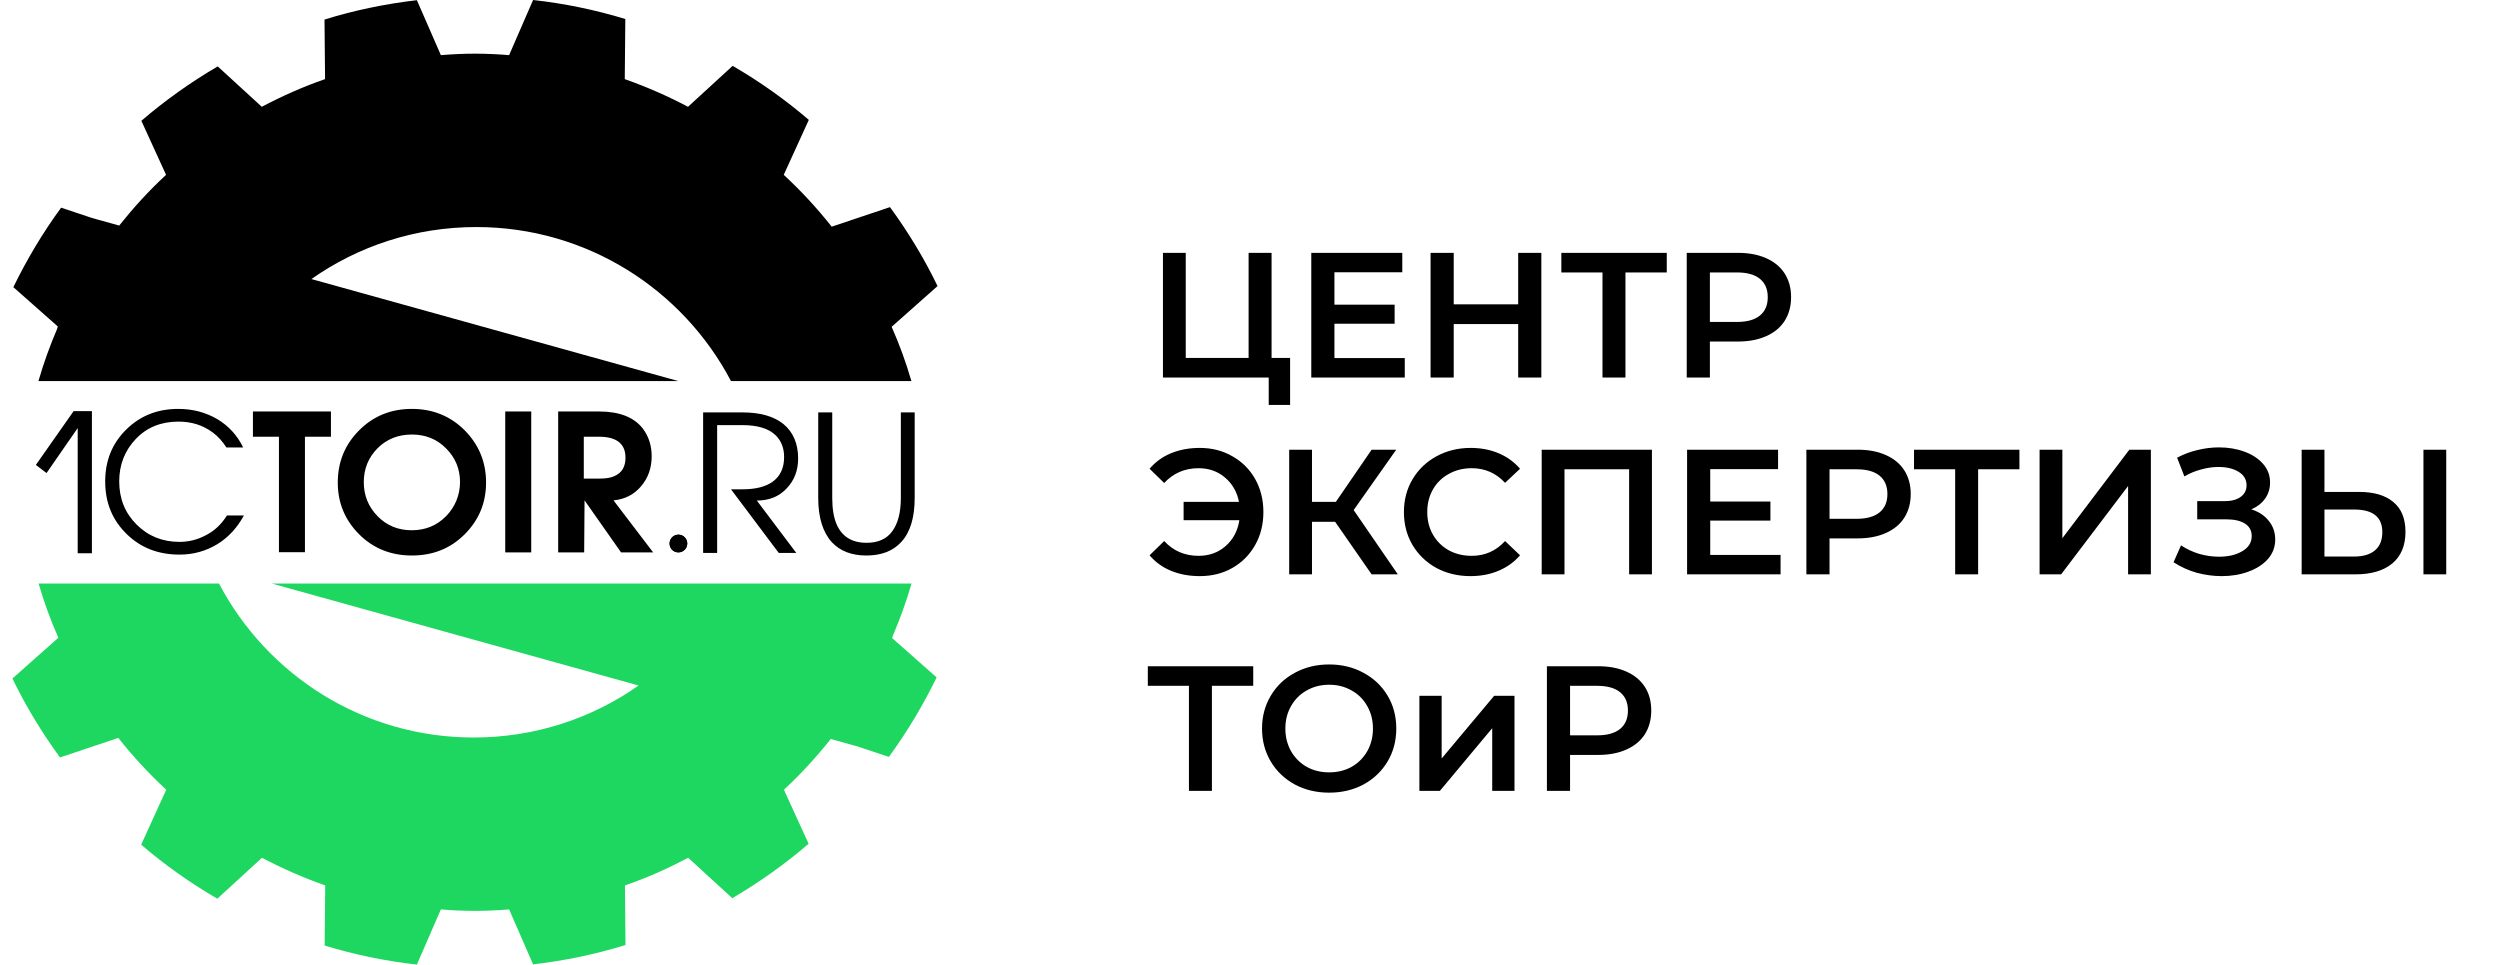
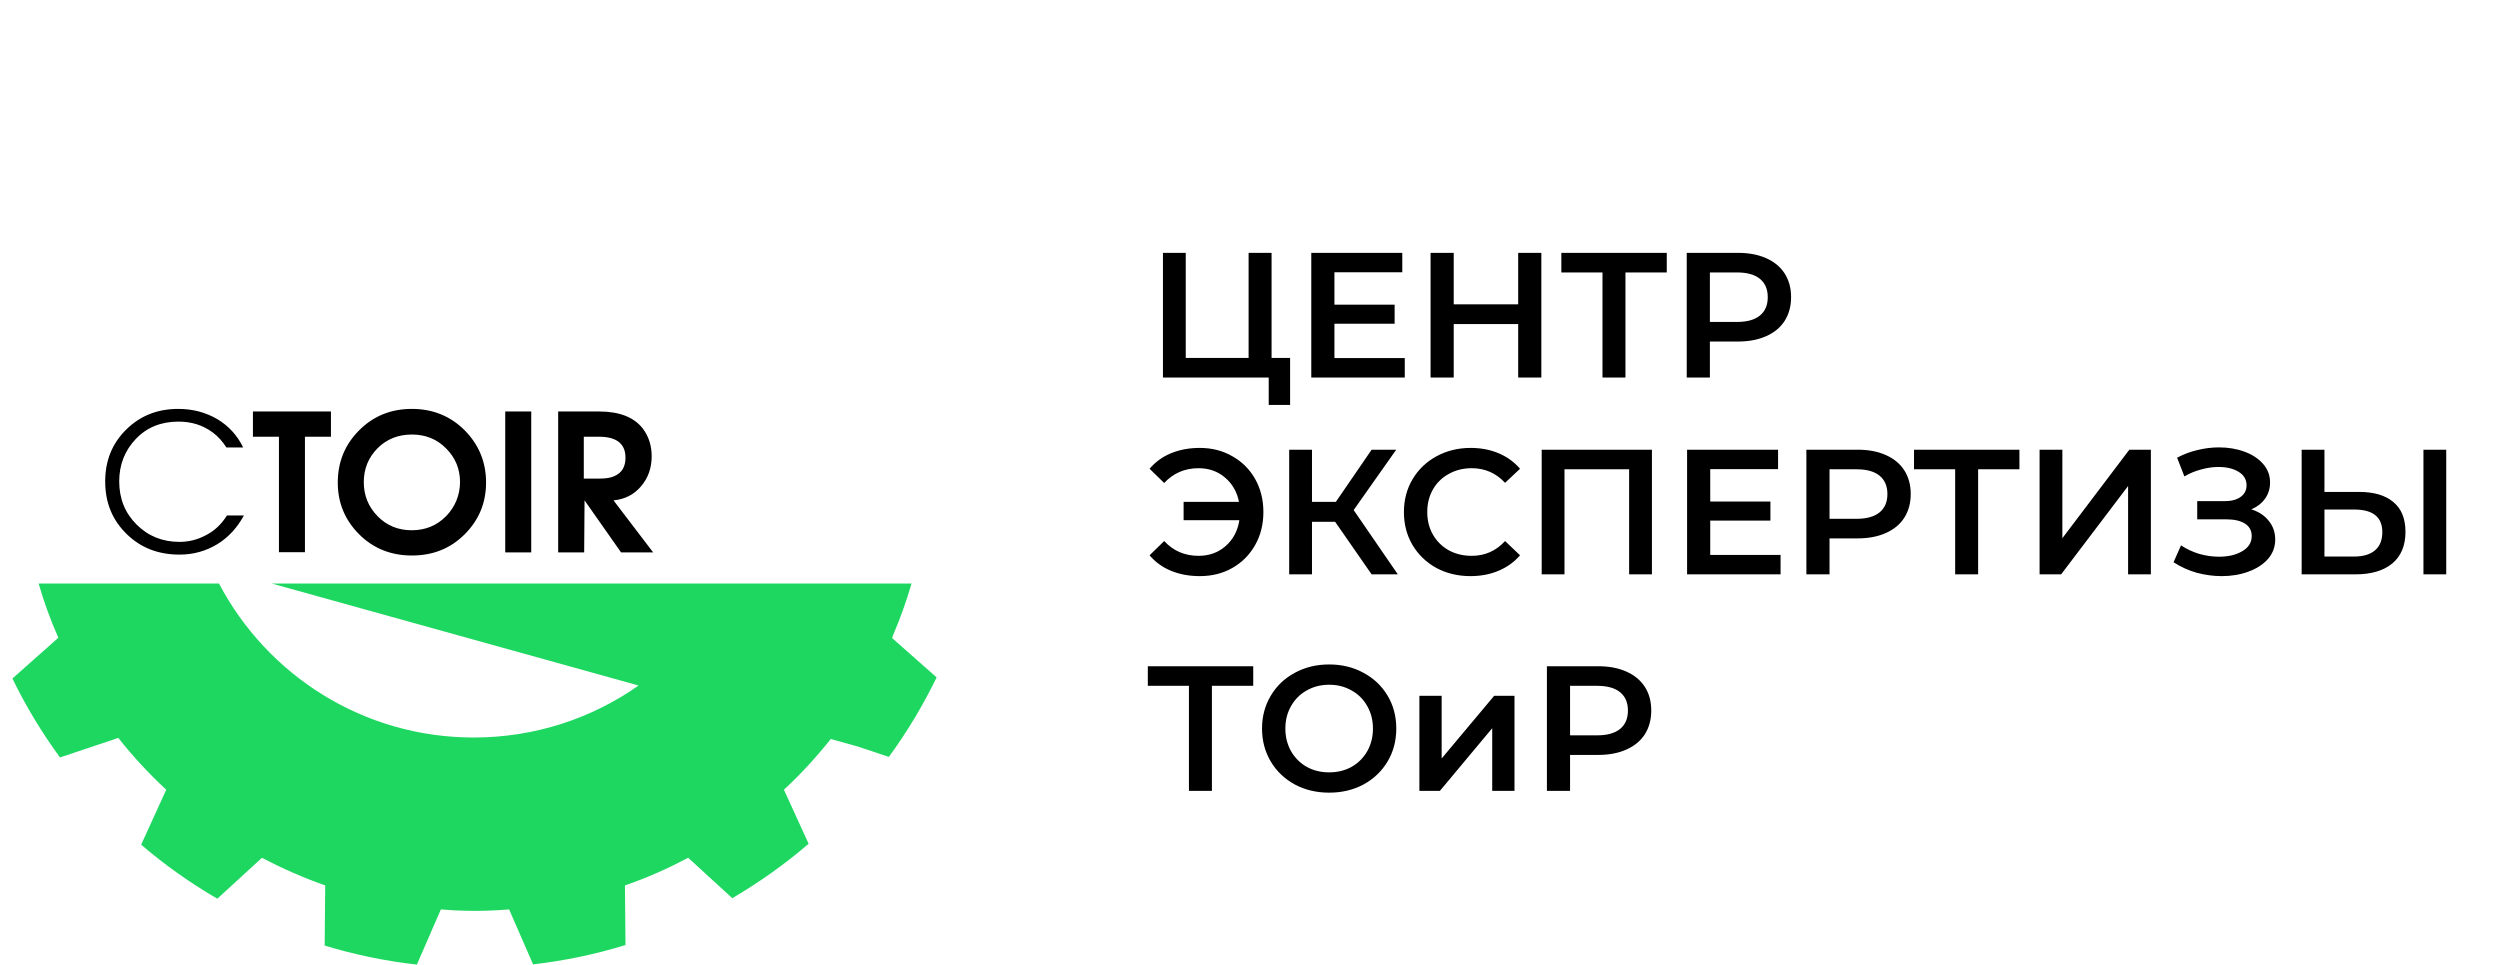
<svg xmlns="http://www.w3.org/2000/svg" width="127" height="49" viewBox="0 0 127 49" fill="none">
-   <path d="M47.628 14.532C46.944 13.117 46.129 11.777 45.211 10.522L42.25 11.515C41.51 10.578 40.695 9.697 39.814 8.882L41.088 6.09C39.889 5.059 38.587 4.141 37.219 3.345L34.951 5.425C33.921 4.881 32.853 4.413 31.738 4.019L31.766 0.965C30.257 0.506 28.693 0.178 27.081 0L25.863 2.801C25.292 2.755 24.711 2.726 24.13 2.726C23.549 2.726 22.968 2.755 22.396 2.801L21.178 0.009C19.567 0.197 17.993 0.525 16.485 0.993L16.513 4.019C15.398 4.404 14.33 4.881 13.299 5.425L11.06 3.373C9.682 4.179 8.38 5.106 7.181 6.137L8.436 8.882C7.574 9.678 6.787 10.54 6.056 11.459L4.679 11.075L3.105 10.55C2.178 11.815 1.372 13.164 0.678 14.588L2.936 16.584L2.899 16.715C2.534 17.567 2.215 18.448 1.953 19.357H2.074H11.275H34.455L15.819 14.176C18.19 12.508 21.085 11.534 24.195 11.534C29.817 11.534 34.689 14.71 37.134 19.357H46.298C46.026 18.411 45.689 17.492 45.295 16.602L47.628 14.532Z" fill="black" />
  <path d="M0.631 34.468C1.315 35.883 2.13 37.223 3.048 38.478L6.009 37.485C6.749 38.422 7.564 39.303 8.445 40.118L7.171 42.91C8.37 43.94 9.672 44.859 11.04 45.655L13.308 43.575C14.338 44.118 15.406 44.587 16.521 44.98L16.493 48.035C18.002 48.494 19.567 48.822 21.178 49L22.396 46.198C22.968 46.245 23.548 46.273 24.129 46.273C24.71 46.273 25.291 46.245 25.863 46.198L27.081 48.99C28.692 48.803 30.266 48.475 31.775 48.007L31.747 44.98C32.861 44.596 33.93 44.118 34.96 43.575L37.2 45.627C38.577 44.821 39.879 43.894 41.078 42.863L39.823 40.118C40.685 39.321 41.472 38.459 42.203 37.541L43.58 37.925L45.154 38.45C46.082 37.185 46.887 35.836 47.581 34.412L45.323 32.416L45.36 32.285C45.726 31.432 46.044 30.552 46.306 29.643H46.185H36.984H13.804L32.44 34.824C30.07 36.492 27.174 37.466 24.064 37.466C18.442 37.466 13.57 34.29 11.125 29.643H1.962C2.233 30.589 2.571 31.507 2.964 32.397L0.631 34.468Z" fill="#1ED760" />
-   <path d="M34.463 28.061C34.707 28.061 34.913 27.864 34.913 27.611C34.913 27.367 34.716 27.161 34.463 27.161C34.22 27.161 34.014 27.358 34.014 27.611C34.014 27.864 34.21 28.061 34.463 28.061Z" fill="black" />
-   <path d="M34.463 28.061C34.707 28.061 34.913 27.864 34.913 27.611C34.913 27.367 34.716 27.161 34.463 27.161C34.22 27.161 34.014 27.358 34.014 27.611C34.014 27.864 34.21 28.061 34.463 28.061Z" fill="black" />
-   <path d="M39.786 21.531C39.299 21.146 38.615 20.95 37.715 20.95H35.719V28.089H36.431V21.596H37.715C38.493 21.596 39.064 21.774 39.411 22.121C39.692 22.402 39.833 22.767 39.833 23.217C39.833 23.761 39.645 24.182 39.261 24.463C38.905 24.726 38.39 24.857 37.706 24.857H37.134L39.561 28.089H40.451L38.446 25.428C39.074 25.428 39.58 25.222 39.964 24.81C40.357 24.398 40.545 23.892 40.545 23.292C40.545 22.533 40.292 21.943 39.786 21.531ZM46.475 20.95H45.763V25.297C45.763 26.037 45.614 26.599 45.323 26.993C45.033 27.386 44.602 27.574 44.021 27.574C43.271 27.574 42.765 27.255 42.493 26.618C42.353 26.281 42.278 25.84 42.278 25.297V20.95H41.566V25.297C41.566 26.29 41.8 27.04 42.259 27.546C42.681 27.995 43.262 28.22 44.011 28.22C44.77 28.22 45.361 27.995 45.782 27.536C46.241 27.04 46.466 26.29 46.466 25.297V20.95H46.475Z" fill="black" />
  <path d="M11.528 26.187C11.247 26.637 10.881 26.984 10.422 27.208C10.01 27.424 9.57 27.527 9.11 27.527C8.258 27.527 7.527 27.236 6.937 26.646C6.347 26.056 6.056 25.325 6.056 24.454C6.056 23.611 6.337 22.889 6.899 22.299C7.461 21.709 8.183 21.418 9.064 21.418C9.729 21.418 10.3 21.596 10.797 21.962C11.069 22.158 11.303 22.421 11.5 22.73H12.352C12.052 22.111 11.612 21.634 11.031 21.287C10.45 20.95 9.794 20.772 9.054 20.772C8.005 20.772 7.124 21.118 6.412 21.821C5.7 22.524 5.344 23.395 5.344 24.454C5.344 25.541 5.709 26.431 6.45 27.143C7.162 27.836 8.052 28.174 9.12 28.174C9.823 28.174 10.46 27.995 11.031 27.649C11.603 27.302 12.052 26.806 12.39 26.187H11.528ZM16.821 20.903H12.849V22.186H14.17V28.052H15.491V22.186H16.812V20.903H16.821ZM23.605 21.859C22.883 21.137 21.984 20.772 20.925 20.772C19.857 20.772 18.967 21.137 18.245 21.859C17.524 22.58 17.159 23.47 17.159 24.51C17.159 25.55 17.524 26.421 18.245 27.143C18.967 27.864 19.866 28.22 20.925 28.22C21.993 28.22 22.883 27.864 23.605 27.143C24.326 26.421 24.692 25.55 24.692 24.51C24.692 23.47 24.326 22.589 23.605 21.859ZM22.668 26.215C22.199 26.693 21.619 26.937 20.916 26.937C20.232 26.937 19.651 26.703 19.183 26.225C18.714 25.747 18.48 25.166 18.48 24.491C18.48 23.817 18.714 23.245 19.173 22.777C19.642 22.308 20.223 22.074 20.925 22.074C21.619 22.074 22.199 22.308 22.668 22.786C23.136 23.255 23.37 23.826 23.37 24.501C23.361 25.157 23.127 25.738 22.668 26.215ZM26.987 20.903H25.666V28.061H26.987V20.903ZM31.166 25.419C31.747 25.363 32.215 25.119 32.571 24.698C32.927 24.276 33.105 23.77 33.105 23.18C33.105 22.636 32.955 22.177 32.665 21.784C32.215 21.193 31.466 20.903 30.426 20.903H28.355V28.061H29.676L29.695 25.419L31.55 28.061H33.18L31.166 25.419ZM31.222 24.182C31.025 24.276 30.772 24.313 30.444 24.313H29.657V22.186H30.444C30.763 22.186 31.025 22.233 31.231 22.327C31.597 22.496 31.775 22.805 31.775 23.245C31.775 23.704 31.597 24.014 31.222 24.182Z" fill="black" />
-   <path d="M4.669 20.884H3.741L1.821 23.619L2.364 24.032L3.947 21.745V28.107H4.669V20.884Z" fill="black" />
  <path d="M65.537 18.182V20.57H64.451V19.177H59.078V12.845H60.236V18.182H63.429V12.845H64.596V18.182H65.537ZM71.362 18.191V19.177H66.613V12.845H71.236V13.831H67.789V15.477H70.847V16.445H67.789V18.191H71.362ZM78.3 12.845V19.177H77.124V16.463H73.849V19.177H72.673V12.845H73.849V15.459H77.124V12.845H78.3ZM84.672 13.84H82.573V19.177H81.406V13.84H79.316V12.845H84.672V13.84ZM88.291 12.845C88.84 12.845 89.316 12.935 89.721 13.116C90.131 13.297 90.444 13.556 90.661 13.894C90.878 14.232 90.987 14.633 90.987 15.097C90.987 15.556 90.878 15.957 90.661 16.3C90.444 16.638 90.131 16.897 89.721 17.078C89.316 17.259 88.84 17.35 88.291 17.35H86.862V19.177H85.686V12.845H88.291ZM88.237 16.355C88.749 16.355 89.138 16.246 89.404 16.029C89.669 15.812 89.802 15.501 89.802 15.097C89.802 14.693 89.669 14.383 89.404 14.165C89.138 13.948 88.749 13.84 88.237 13.84H86.862V16.355H88.237ZM60.95 22.754C61.565 22.754 62.117 22.896 62.606 23.179C63.1 23.457 63.486 23.843 63.764 24.337C64.041 24.832 64.18 25.39 64.18 26.011C64.18 26.632 64.041 27.19 63.764 27.684C63.486 28.179 63.1 28.568 62.606 28.851C62.117 29.129 61.565 29.267 60.95 29.267C60.413 29.267 59.925 29.177 59.485 28.996C59.051 28.815 58.689 28.553 58.399 28.209L59.141 27.485C59.605 27.986 60.187 28.236 60.887 28.236C61.43 28.236 61.888 28.07 62.262 27.739C62.642 27.407 62.874 26.97 62.959 26.427H60.127V25.495H62.94C62.838 24.983 62.6 24.57 62.226 24.256C61.858 23.942 61.412 23.785 60.887 23.785C60.187 23.785 59.605 24.036 59.141 24.536L58.399 23.813C58.689 23.469 59.051 23.206 59.485 23.026C59.925 22.845 60.413 22.754 60.95 22.754ZM67.825 26.508H66.649V29.177H65.491V22.845H66.649V25.495H67.861L69.679 22.845H70.928L68.766 25.911L71.009 29.177H69.679L67.825 26.508ZM74.703 29.267C74.063 29.267 73.484 29.129 72.966 28.851C72.453 28.568 72.049 28.179 71.754 27.684C71.464 27.19 71.319 26.632 71.319 26.011C71.319 25.39 71.467 24.832 71.763 24.337C72.058 23.843 72.462 23.457 72.975 23.179C73.493 22.896 74.073 22.754 74.712 22.754C75.23 22.754 75.704 22.845 76.132 23.026C76.56 23.206 76.922 23.469 77.218 23.813L76.458 24.527C75.999 24.033 75.435 23.785 74.766 23.785C74.332 23.785 73.943 23.882 73.599 24.075C73.255 24.262 72.987 24.524 72.794 24.862C72.601 25.2 72.504 25.583 72.504 26.011C72.504 26.439 72.601 26.822 72.794 27.16C72.987 27.497 73.255 27.763 73.599 27.956C73.943 28.143 74.332 28.236 74.766 28.236C75.435 28.236 75.999 27.986 76.458 27.485L77.218 28.209C76.922 28.553 76.557 28.815 76.123 28.996C75.695 29.177 75.221 29.267 74.703 29.267ZM83.918 22.845V29.177H82.76V23.84H79.476V29.177H78.318V22.845H83.918ZM90.453 28.191V29.177H85.704V22.845H90.326V23.831H86.88V25.477H89.937V26.445H86.88V28.191H90.453ZM94.369 22.845C94.918 22.845 95.394 22.935 95.798 23.116C96.209 23.297 96.522 23.556 96.739 23.894C96.956 24.232 97.065 24.633 97.065 25.097C97.065 25.555 96.956 25.957 96.739 26.3C96.522 26.638 96.209 26.897 95.798 27.078C95.394 27.259 94.918 27.35 94.369 27.35H92.94V29.177H91.764V22.845H94.369ZM94.315 26.355C94.827 26.355 95.216 26.246 95.482 26.029C95.747 25.812 95.88 25.501 95.88 25.097C95.88 24.693 95.747 24.383 95.482 24.165C95.216 23.948 94.827 23.84 94.315 23.84H92.94V26.355H94.315ZM102.587 23.84H100.489V29.177H99.322V23.84H97.232V22.845H102.587V23.84ZM103.611 22.845H104.768V27.341L108.17 22.845H109.264V29.177H108.107V24.69L104.705 29.177H103.611V22.845ZM114.369 25.875C114.749 25.996 115.044 26.192 115.255 26.463C115.472 26.729 115.581 27.042 115.581 27.404C115.581 27.784 115.457 28.116 115.21 28.399C114.963 28.676 114.631 28.89 114.215 29.041C113.805 29.192 113.356 29.267 112.867 29.267C112.445 29.267 112.02 29.21 111.592 29.096C111.17 28.975 110.778 28.797 110.416 28.562L110.796 27.703C111.073 27.889 111.381 28.034 111.718 28.137C112.056 28.233 112.391 28.281 112.722 28.281C113.199 28.281 113.594 28.188 113.907 28.001C114.227 27.814 114.387 27.558 114.387 27.232C114.387 26.955 114.272 26.744 114.043 26.599C113.814 26.454 113.497 26.382 113.093 26.382H111.619V25.459H113.003C113.353 25.459 113.627 25.387 113.826 25.242C114.025 25.097 114.125 24.901 114.125 24.654C114.125 24.358 113.989 24.129 113.718 23.966C113.452 23.804 113.111 23.722 112.695 23.722C112.412 23.722 112.119 23.764 111.818 23.849C111.516 23.927 111.233 24.045 110.967 24.202L110.597 23.252C110.922 23.077 111.266 22.947 111.628 22.863C111.996 22.772 112.361 22.727 112.722 22.727C113.193 22.727 113.624 22.799 114.016 22.944C114.414 23.089 114.731 23.297 114.966 23.568C115.201 23.834 115.319 24.147 115.319 24.509C115.319 24.823 115.234 25.097 115.065 25.332C114.897 25.568 114.664 25.748 114.369 25.875ZM119.836 24.989C120.596 24.989 121.178 25.16 121.582 25.504C121.992 25.842 122.198 26.346 122.198 27.015C122.198 27.715 121.974 28.251 121.528 28.625C121.082 28.993 120.455 29.177 119.647 29.177H116.924V22.845H118.082V24.989H119.836ZM119.592 28.272C120.051 28.272 120.403 28.167 120.651 27.956C120.898 27.745 121.022 27.437 121.022 27.033C121.022 26.267 120.545 25.884 119.592 25.884H118.082V28.272H119.592ZM123.111 22.845H124.269V29.177H123.111V22.845ZM63.664 34.84H61.565V40.177H60.398V34.84H58.309V33.845H63.664V34.84ZM67.521 40.267C66.876 40.267 66.294 40.129 65.775 39.851C65.256 39.568 64.849 39.179 64.554 38.684C64.258 38.184 64.111 37.626 64.111 37.011C64.111 36.396 64.258 35.841 64.554 35.346C64.849 34.846 65.256 34.457 65.775 34.179C66.294 33.896 66.876 33.754 67.521 33.754C68.166 33.754 68.748 33.896 69.267 34.179C69.785 34.457 70.193 34.843 70.488 35.337C70.784 35.832 70.931 36.39 70.931 37.011C70.931 37.632 70.784 38.19 70.488 38.684C70.193 39.179 69.785 39.568 69.267 39.851C68.748 40.129 68.166 40.267 67.521 40.267ZM67.521 39.236C67.943 39.236 68.323 39.143 68.661 38.956C68.999 38.763 69.264 38.497 69.457 38.16C69.65 37.816 69.746 37.433 69.746 37.011C69.746 36.589 69.65 36.209 69.457 35.871C69.264 35.527 68.999 35.262 68.661 35.075C68.323 34.882 67.943 34.785 67.521 34.785C67.099 34.785 66.719 34.882 66.381 35.075C66.043 35.262 65.778 35.527 65.585 35.871C65.392 36.209 65.296 36.589 65.296 37.011C65.296 37.433 65.392 37.816 65.585 38.16C65.778 38.497 66.043 38.763 66.381 38.956C66.719 39.143 67.099 39.236 67.521 39.236ZM72.105 35.346H73.236V38.531L75.904 35.346H76.936V40.177H75.805V36.993L73.145 40.177H72.105V35.346ZM81.189 33.845C81.737 33.845 82.214 33.935 82.618 34.116C83.028 34.297 83.341 34.556 83.559 34.894C83.776 35.232 83.884 35.633 83.884 36.097C83.884 36.556 83.776 36.957 83.559 37.3C83.341 37.638 83.028 37.897 82.618 38.078C82.214 38.259 81.737 38.35 81.189 38.35H79.759V40.177H78.583V33.845H81.189ZM81.134 37.355C81.647 37.355 82.036 37.246 82.301 37.029C82.567 36.812 82.699 36.501 82.699 36.097C82.699 35.693 82.567 35.383 82.301 35.165C82.036 34.948 81.647 34.84 81.134 34.84H79.759V37.355H81.134Z" fill="black" />
</svg>